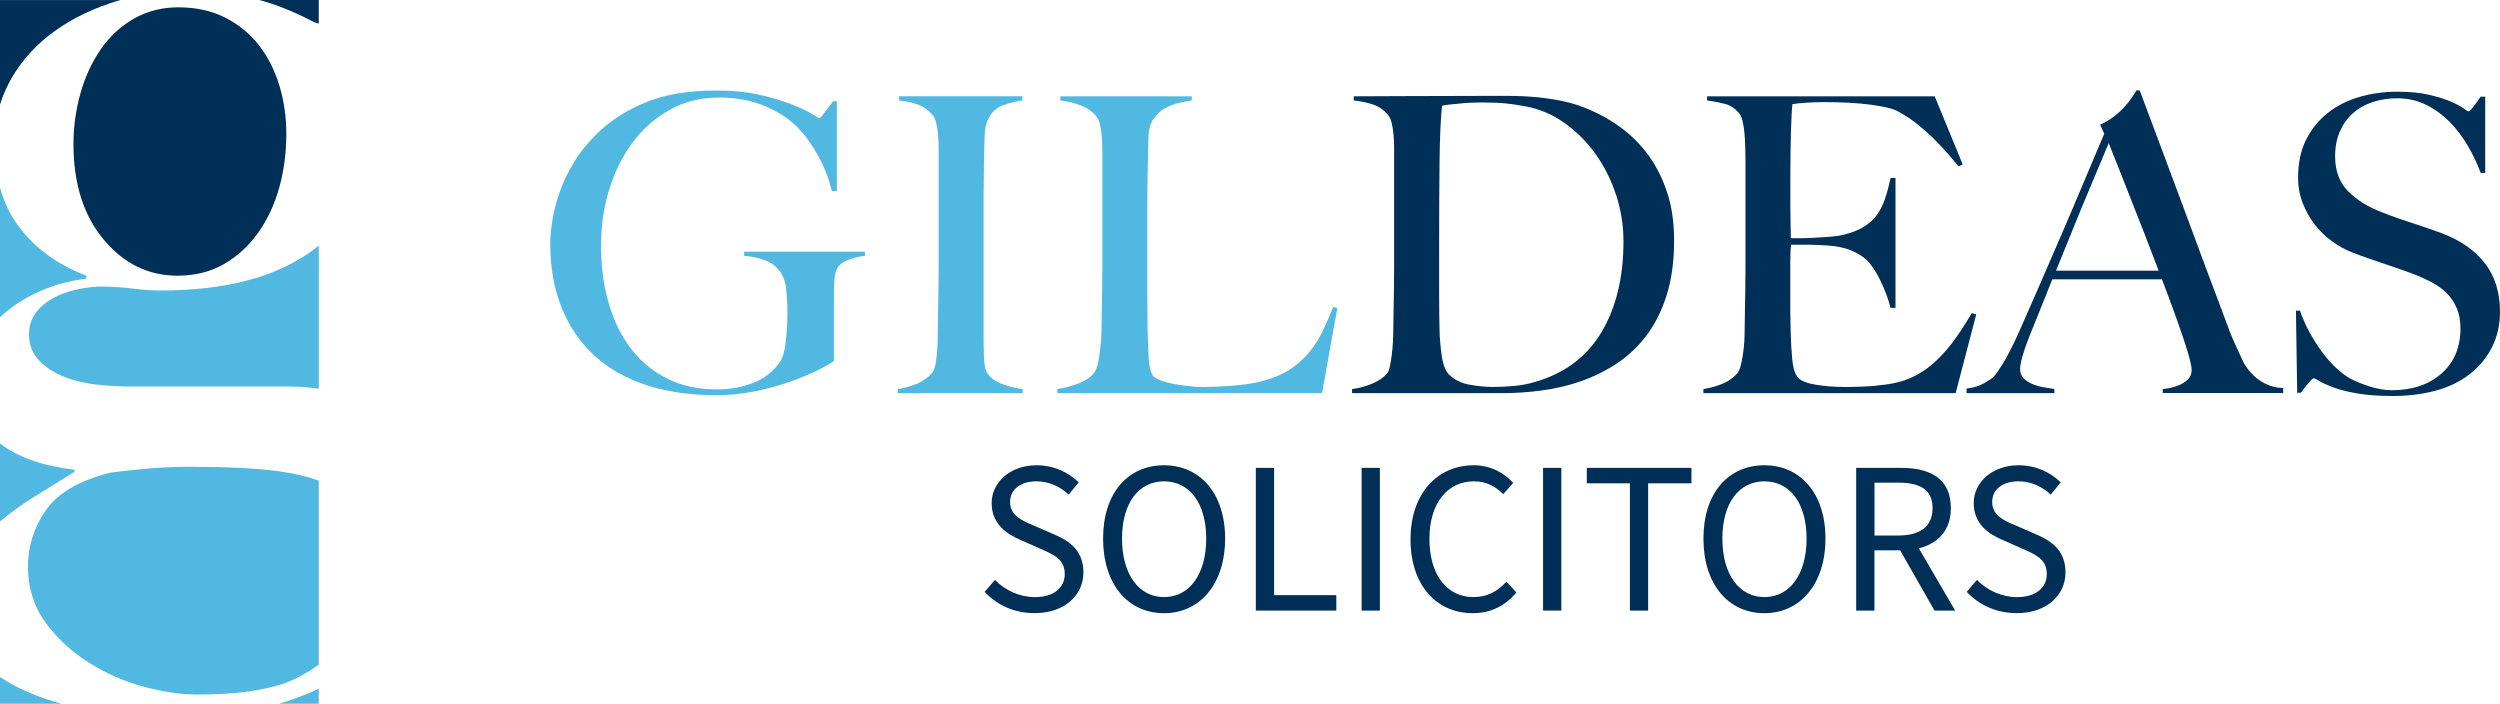
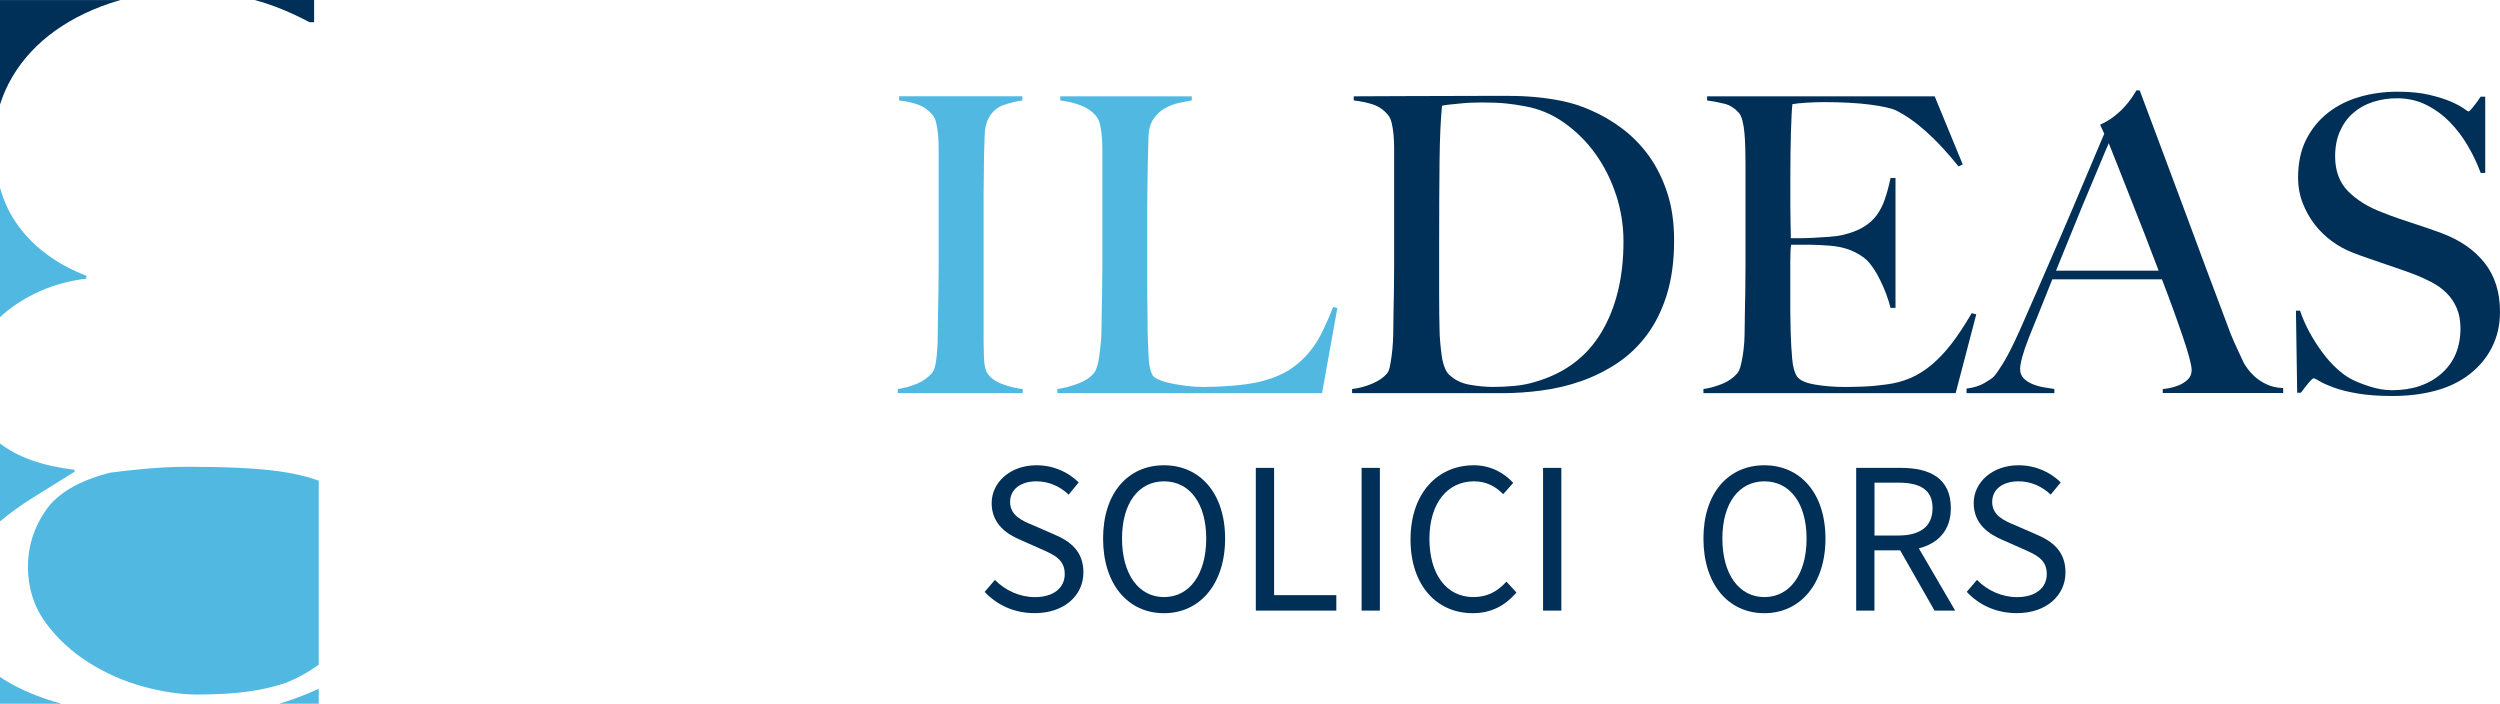
<svg xmlns="http://www.w3.org/2000/svg" id="Layer_1" viewBox="0 0 566.5 159.46">
  <defs>
    <style>.cls-1{fill:#51b9e1;}.cls-1,.cls-2{stroke-width:0px;}.cls-2{fill:#002f57;}</style>
  </defs>
-   <path class="cls-2" d="m22.82,11.2c-2.02,2.92-3.56,6.25-4.6,9.99-1.05,3.74-1.57,7.55-1.57,11.44,0,8.97,2.28,16.19,6.84,21.65,4.56,5.46,10.13,8.19,16.71,8.19,4.04,0,7.59-.9,10.66-2.69,3.06-1.8,5.64-4.19,7.74-7.18,2.09-2.99,3.66-6.4,4.71-10.21,1.05-3.81,1.57-7.82,1.57-12.01,0-3.89-.53-7.55-1.57-10.99-1.05-3.44-2.58-6.47-4.6-9.09-2.02-2.62-4.56-4.71-7.63-6.28-3.07-1.57-6.62-2.36-10.66-2.36-3.74,0-7.11.86-10.1,2.58-2.99,1.72-5.5,4.04-7.51,6.96Z" />
-   <path class="cls-1" d="m36.4,65.83c-2.1,0-4.23-.15-6.39-.45-2.17-.3-4.75-.45-7.74-.45-4.79.3-8.6,1.42-11.44,3.36-2.84,1.95-4.26,4.42-4.26,7.41,0,2.39.75,4.37,2.25,5.94,1.49,1.57,3.36,2.81,5.61,3.7,2.24.9,4.71,1.5,7.4,1.8,2.69.3,5.31.45,7.85.45h35.9c2.32,0,4.54.17,6.66.5v-32.47c-.55.46-1.12.91-1.72,1.34-8.23,5.91-19.6,8.86-34.11,8.86Z" />
  <path class="cls-1" d="m72.23,150.62v-41.71c-2.64-.94-5.68-1.66-9.13-2.13-4.94-.67-11.74-1.01-20.42-1.01-3.14,0-6.36.15-9.65.45-3.29.3-5.98.59-8.08.89-7.03,1.8-11.89,4.64-14.58,8.53-2.69,3.89-4.04,8.15-4.04,12.79s1.31,8.97,3.93,12.56c2.61,3.59,5.87,6.62,9.76,9.09,3.89,2.47,8.04,4.3,12.45,5.5,4.41,1.2,8.49,1.8,12.23,1.8,4.49,0,8.34-.23,11.56-.68,3.21-.45,6.09-1.12,8.64-2.02,2.6-1.04,5.04-2.4,7.33-4.07Z" />
  <path class="cls-1" d="m4.2,51.25c-1.89-2.54-3.28-5.45-4.2-8.71v29.34c.24-.22.47-.44.72-.66,2.39-2.09,5.2-3.85,8.41-5.27,3.22-1.42,6.69-2.36,10.43-2.8v-.67c-6.58-2.54-11.7-6.28-15.37-11.22Z" />
  <path class="cls-1" d="m3.07,155.25c-1.09-.59-2.11-1.2-3.07-1.84v6.05h13.94c-4.06-1.11-7.69-2.51-10.86-4.21Z" />
  <path class="cls-1" d="m16.88,106.9v-.45c-7.2-.85-12.81-2.84-16.88-5.95v17.65c2.24-1.87,4.68-3.64,7.34-5.31,3.22-2.02,6.4-4,9.54-5.94Z" />
  <path class="cls-1" d="m64.56,159.06c-.43.14-.87.26-1.31.4h8.98v-3.4c-2.42,1.12-4.98,2.13-7.67,3.01Z" />
  <path class="cls-2" d="m1.95,18.94c2.17-4.18,5.2-7.81,9.09-10.88,3.89-3.06,8.49-5.5,13.8-7.29.83-.28,1.67-.53,2.52-.76H0v23.7c.5-1.63,1.15-3.21,1.95-4.76Z" />
-   <path class="cls-2" d="m71.18,5.03c.36.12.71.23,1.05.33V0h-13.47c3.99,1.08,8.12,2.75,12.42,5.03Z" />
+   <path class="cls-2" d="m71.18,5.03V0h-13.47c3.99,1.08,8.12,2.75,12.42,5.03Z" />
  <path class="cls-2" d="m223.13,134.12l2.32-2.71c2.37,2.42,5.67,3.9,9.07,3.9,4.24,0,6.75-2.12,6.75-5.23,0-3.3-2.37-4.34-5.37-5.67l-4.68-2.07c-3.01-1.28-6.51-3.55-6.51-8.33s4.29-8.58,10.16-8.58c3.94,0,7.3,1.63,9.56,3.89l-2.27,2.76c-1.97-1.87-4.49-3.01-7.3-3.01-3.6,0-5.97,1.82-5.97,4.68,0,3.11,2.81,4.29,5.32,5.32l4.63,2.02c3.75,1.58,6.66,3.85,6.66,8.63,0,5.13-4.24,9.22-11.04,9.22-4.63,0-8.53-1.82-11.34-4.83Z" />
  <path class="cls-2" d="m249.96,122.04c0-10.35,5.67-16.61,13.8-16.61s13.85,6.31,13.85,16.61-5.72,16.91-13.85,16.91-13.8-6.51-13.8-16.91Zm23.37,0c0-8.04-3.8-12.97-9.56-12.97s-9.52,4.93-9.52,12.97,3.75,13.26,9.52,13.26,9.56-5.18,9.56-13.26Z" />
  <path class="cls-2" d="m284.57,106.02h4.14v28.84h14.1v3.5h-18.24v-32.34Z" />
  <path class="cls-2" d="m308.54,106.02h4.14v32.34h-4.14v-32.34Z" />
  <path class="cls-2" d="m319.63,122.19c0-10.4,6.11-16.76,14.35-16.76,3.94,0,7,1.87,8.92,3.99l-2.27,2.56c-1.73-1.77-3.85-2.91-6.61-2.91-6.06,0-10.11,4.98-10.11,13.02s3.84,13.21,9.96,13.21c3.11,0,5.42-1.23,7.49-3.5l2.27,2.47c-2.61,3.01-5.77,4.68-9.91,4.68-8.09,0-14.1-6.21-14.1-16.76Z" />
  <path class="cls-2" d="m349.66,106.02h4.14v32.34h-4.14v-32.34Z" />
-   <path class="cls-2" d="m369.33,109.52h-9.76v-3.5h23.71v3.5h-9.81v28.84h-4.14v-28.84Z" />
  <path class="cls-2" d="m386,122.04c0-10.35,5.67-16.61,13.8-16.61s13.85,6.31,13.85,16.61-5.72,16.91-13.85,16.91-13.8-6.51-13.8-16.91Zm23.37,0c0-8.04-3.8-12.97-9.56-12.97s-9.52,4.93-9.52,12.97,3.75,13.26,9.52,13.26,9.56-5.18,9.56-13.26Z" />
  <path class="cls-2" d="m420.61,106.02h10.11c6.61,0,11.34,2.37,11.34,9.12,0,5.03-2.86,7.99-7.25,9.12l8.23,14.1h-4.68l-7.79-13.66h-5.82v13.66h-4.14v-32.34Zm9.52,15.33c5.03,0,7.79-2.07,7.79-6.21s-2.76-5.77-7.79-5.77h-5.37v11.98h5.37Z" />
  <path class="cls-2" d="m445.66,134.12l2.32-2.71c2.37,2.42,5.67,3.9,9.07,3.9,4.24,0,6.75-2.12,6.75-5.23,0-3.3-2.37-4.34-5.37-5.67l-4.68-2.07c-3.01-1.28-6.51-3.55-6.51-8.33s4.29-8.58,10.16-8.58c3.94,0,7.3,1.63,9.56,3.89l-2.27,2.76c-1.97-1.87-4.49-3.01-7.3-3.01-3.6,0-5.96,1.82-5.96,4.68,0,3.11,2.81,4.29,5.32,5.32l4.63,2.02c3.75,1.58,6.66,3.85,6.66,8.63,0,5.13-4.24,9.22-11.04,9.22-4.63,0-8.53-1.82-11.34-4.83Z" />
-   <path class="cls-1" d="m192.51,58.77c-1.25.41-2.15,1.04-2.71,1.91-.44.69-.69,1.74-.75,3.18-.06,1.43-.09,2.87-.09,4.3v13.64c-.44.37-1.51,1-3.22,1.87-1.71.87-3.8,1.76-6.26,2.66-2.46.9-5.19,1.67-8.17,2.29-2.99.62-5.98.93-8.97.93-5.92,0-11.21-.76-15.88-2.29-4.67-1.53-8.61-3.77-11.82-6.73-3.21-2.96-5.67-6.57-7.38-10.84-1.71-4.27-2.57-9.05-2.57-14.34,0-1.56.15-3.35.47-5.37.31-2.02.86-4.16,1.64-6.4.78-2.24,1.87-4.52,3.27-6.82,1.4-2.3,3.16-4.48,5.28-6.54,2.99-2.93,6.66-5.28,11.02-7.05,4.36-1.78,9.65-2.66,15.88-2.66,3.74,0,7.04.33,9.9.98,2.87.65,5.28,1.37,7.24,2.15,1.96.78,3.47,1.49,4.53,2.15,1.06.65,1.65.98,1.78.98s.47-.37,1.03-1.12c.56-.75,1.25-1.65,2.06-2.71h.84v20.37h-1.12c-.69-2.8-1.71-5.45-3.08-7.94-1.37-2.49-2.83-4.55-4.39-6.17-1.99-2.12-4.55-3.83-7.66-5.14-3.11-1.31-6.6-1.96-10.46-1.96-4.11,0-7.82.92-11.12,2.76-3.3,1.84-6.11,4.3-8.41,7.38-2.31,3.08-4.08,6.63-5.32,10.65-1.25,4.02-1.87,8.24-1.87,12.66,0,4.86.59,9.3,1.78,13.31,1.18,4.02,2.9,7.46,5.14,10.32,2.24,2.87,4.98,5.09,8.22,6.68,3.24,1.59,6.94,2.38,11.12,2.38,2.99,0,5.78-.51,8.36-1.54,2.58-1.03,4.63-2.69,6.12-5,.5-.81.87-2.24,1.12-4.3.25-2.06.37-4.17.37-6.35s-.11-4.14-.33-5.89c-.22-1.74-.86-3.18-1.91-4.3-1.43-1.62-3.96-2.58-7.57-2.9v-.93h27.37v.93c-1.06.13-2.21.39-3.46.79Z" />
  <path class="cls-1" d="m203.44,89.09v-.93c1.56-.25,3-.65,4.35-1.21,1.34-.56,2.47-1.37,3.41-2.43.31-.37.54-.9.7-1.59.15-.68.28-1.49.37-2.43.09-.93.15-1.92.19-2.94.03-1.03.05-2.04.05-3.04,0-.87.01-2.06.05-3.55.03-1.5.06-3.13.09-4.91.03-1.78.05-3.6.05-5.47v-27c0-1.12-.05-2.16-.14-3.13-.09-.96-.23-1.84-.42-2.62-.19-.78-.47-1.39-.84-1.82-.87-1.06-1.95-1.82-3.22-2.29-1.28-.47-2.73-.79-4.35-.98v-.93h27.94v.93c-1.31.19-2.71.53-4.2,1.03-1.49.5-2.65,1.5-3.46,2.99-.56,1.06-.86,2.4-.89,4.02-.03,1.62-.08,3.15-.14,4.58,0,1.56-.02,3.1-.05,4.62-.03,1.53-.05,3.07-.05,4.62v31.3c0,1.81.03,3.55.09,5.23.06,1.68.34,2.87.84,3.55.75,1.06,1.93,1.87,3.55,2.43,1.62.56,3.08.9,4.39,1.03v.93h-28.31Z" />
  <path class="cls-1" d="m299.58,89.09h-59.98v-.93c1.56-.25,3.1-.65,4.63-1.21,1.52-.56,2.72-1.34,3.6-2.34.31-.37.58-.92.79-1.63.22-.72.39-1.54.51-2.48.12-.93.23-1.92.33-2.94.09-1.03.14-2.04.14-3.04,0-.87.01-2.06.05-3.55.03-1.5.06-3.13.09-4.91s.05-3.6.05-5.47v-26.81c0-1.12-.05-2.16-.14-3.13-.09-.96-.23-1.82-.42-2.57-.19-.75-.47-1.34-.84-1.77-.87-1.06-2.04-1.87-3.5-2.43-1.46-.56-3.01-.93-4.63-1.12v-.93h29.8v.93c-.81.13-1.78.31-2.9.56-1.12.25-2.18.65-3.18,1.21-1,.56-1.85,1.35-2.57,2.38s-1.11,2.38-1.17,4.06c-.06,2.18-.11,4.17-.14,5.98-.03,1.81-.06,3.58-.09,5.33-.03,1.74-.05,3.55-.05,5.42v17c0,1.62.01,3.29.05,5,.03,1.71.05,3.63.05,5.75.06,1.99.14,3.89.23,5.7.09,1.81.42,3.15.98,4.02.25.31.75.62,1.5.93.75.31,1.65.58,2.71.79,1.06.22,2.21.41,3.46.56,1.24.16,2.49.23,3.74.23.5,0,1.29-.01,2.38-.05,1.09-.03,2.29-.09,3.6-.19,1.31-.09,2.65-.23,4.02-.42,1.37-.19,2.58-.44,3.64-.75,2.49-.68,4.56-1.59,6.21-2.71,1.65-1.12,3.07-2.41,4.25-3.88,1.18-1.46,2.18-3.05,2.99-4.77.81-1.71,1.59-3.5,2.34-5.37l.93.28-3.46,19.25Z" />
  <path class="cls-2" d="m377.68,66.85c-1.12,3.55-2.65,6.6-4.58,9.16-1.93,2.55-4.17,4.67-6.73,6.35-2.55,1.68-5.26,3.02-8.13,4.02-2.87,1-5.82,1.7-8.88,2.1-3.05.41-6.01.61-8.88.61h-34.1v-.93c1.56-.19,3.07-.59,4.53-1.21,1.46-.62,2.57-1.37,3.32-2.24.31-.31.54-.84.7-1.59.15-.75.3-1.59.42-2.52.12-.93.22-1.93.28-2.99.06-1.06.09-2.09.09-3.08,0-.87.01-2.06.05-3.55.03-1.5.06-3.13.09-4.91.03-1.78.05-3.6.05-5.47v-27c0-1.12-.05-2.16-.14-3.13-.09-.96-.23-1.84-.42-2.62-.19-.78-.47-1.39-.84-1.82-.93-1.12-2.06-1.9-3.36-2.34-1.31-.44-2.77-.75-4.39-.93v-.93c2.62,0,6.38-.01,11.3-.05,4.92-.03,10.87-.05,17.84-.05h5.98c2.06,0,4.11.09,6.17.28s4.11.5,6.17.93c2.06.44,4.08,1.09,6.07,1.96,2.62,1.12,5.08,2.55,7.38,4.3,2.3,1.74,4.31,3.82,6.03,6.21,1.71,2.4,3.08,5.17,4.11,8.31,1.03,3.15,1.54,6.74,1.54,10.79,0,4.67-.56,8.78-1.68,12.33Zm-11.49-22.7c-1.12-3.43-2.68-6.52-4.67-9.3-1.99-2.77-4.36-5.12-7.1-7.05-2.74-1.93-5.73-3.18-8.97-3.74-1.25-.25-2.62-.45-4.11-.61-1.49-.15-3.33-.23-5.51-.23-.75,0-1.56.02-2.43.05-.87.03-1.73.09-2.57.19-.84.09-1.62.17-2.34.23-.72.06-1.29.16-1.73.28-.31,3.05-.5,7.26-.56,12.61-.06,5.36-.09,11.74-.09,19.15v10.93c0,3.24.03,5.89.09,7.94,0,.87.05,1.82.14,2.85s.2,2.02.33,2.99c.12.97.33,1.84.61,2.62.28.78.61,1.35.98,1.73,1.25,1.25,2.82,2.04,4.72,2.38,1.9.34,3.69.51,5.37.51,1.56,0,3.16-.08,4.81-.23,1.65-.16,3.19-.45,4.63-.89,6.73-1.93,11.76-5.68,15.09-11.26,3.33-5.57,5-12.44,5-20.6,0-3.61-.56-7.13-1.68-10.56Z" />
  <path class="cls-2" d="m443.18,89.09h-57.18v-.93c1.56-.25,3-.65,4.34-1.21,1.34-.56,2.44-1.34,3.32-2.34.31-.37.56-.92.75-1.63.19-.72.36-1.54.51-2.48.15-.93.26-1.92.33-2.94.06-1.03.09-2.04.09-3.04,0-.87.02-2.06.05-3.55.03-1.5.06-3.13.09-4.91.03-1.78.05-3.6.05-5.47v-23.64c0-1.12-.02-2.27-.05-3.46-.03-1.18-.09-2.3-.19-3.36-.09-1.06-.25-2.01-.47-2.85-.22-.84-.51-1.45-.89-1.82-.93-1-1.93-1.63-2.99-1.91-1.06-.28-2.43-.54-4.11-.79v-.93h51.57l6.35,15.42-.94.47c-5.04-6.29-9.78-10.53-14.2-12.71-1.06-.5-3.02-.93-5.89-1.31-2.87-.37-6.35-.56-10.46-.56-1.31,0-2.66.05-4.06.14-1.4.09-2.41.2-3.04.33-.13,1-.23,3.05-.33,6.17-.09,3.12-.14,6.73-.14,10.84v5.98c0,1.62.02,2.94.05,3.97.03,1.03.05,1.82.05,2.38v1.03h1.87c.94,0,2.01-.03,3.22-.09,1.22-.06,2.43-.14,3.64-.23,1.21-.09,2.23-.23,3.04-.42,1.87-.44,3.42-1.03,4.67-1.78,1.25-.75,2.26-1.65,3.04-2.71.78-1.06,1.4-2.29,1.87-3.69.47-1.4.89-2.97,1.26-4.72h1.12v29.43h-1.12c-.5-1.99-1.26-4.05-2.29-6.17-1.03-2.12-2.1-3.71-3.22-4.77-1-.87-2.19-1.59-3.6-2.15-1.4-.56-3.04-.9-4.91-1.03-.93-.06-1.71-.11-2.34-.14-.62-.03-1.25-.05-1.87-.05h-4.3c-.13.87-.19,2.15-.19,3.83v11.21c0,1,.02,1.95.05,2.85.03.9.05,1.67.05,2.29.06,1.99.17,3.88.33,5.65.15,1.78.51,3.1,1.07,3.97.56.87,1.9,1.5,4.02,1.87,2.12.37,4.42.56,6.91.56,1.06,0,2.41-.03,4.06-.09,1.65-.06,3.38-.22,5.19-.47,1.99-.25,3.83-.73,5.51-1.45,1.68-.72,3.3-1.73,4.86-3.04,1.56-1.31,3.07-2.91,4.53-4.81,1.46-1.9,2.97-4.19,4.53-6.87l1.03.28-4.67,17.84Z" />
  <path class="cls-2" d="m490.08,89.09v-.93c.19,0,.64-.06,1.36-.19.71-.12,1.46-.34,2.24-.65.78-.31,1.46-.75,2.06-1.31.59-.56.89-1.28.89-2.15,0-.56-.17-1.48-.51-2.76-.34-1.28-.83-2.83-1.45-4.67-.62-1.84-1.34-3.88-2.15-6.12-.81-2.24-1.68-4.58-2.62-7.01h-24.85c-.93,2.37-1.84,4.62-2.71,6.77-.87,2.15-1.74,4.31-2.62,6.49-1.31,3.36-1.96,5.73-1.96,7.1,0,.81.25,1.48.75,2.01.5.53,1.14.97,1.92,1.31.78.34,1.62.59,2.52.75.9.16,1.76.3,2.57.42v.93h-19.9v-1.03c1.62-.19,3-.62,4.16-1.31,1.15-.68,1.82-1.15,2.01-1.4.43-.44,1.15-1.46,2.15-3.08.99-1.62,2.21-4.02,3.64-7.19,1.31-2.93,2.77-6.26,4.39-10,1.62-3.74,3.28-7.58,5-11.54,1.71-3.95,3.41-7.94,5.09-11.96,1.68-4.02,3.27-7.77,4.76-11.26l-.93-2.06c1.12-.5,2.13-1.09,3.04-1.78.9-.68,1.7-1.4,2.38-2.15.68-.75,1.26-1.46,1.73-2.15.47-.68.82-1.25,1.07-1.68h.75c1.93,5.17,3.77,10.08,5.51,14.72,1.74,4.64,3.41,9.11,5,13.41,1.59,4.3,3.13,8.45,4.63,12.47,1.49,4.02,2.99,7.99,4.48,11.91.68,1.93,1.32,3.54,1.91,4.81.59,1.28,1.26,2.73,2.01,4.34.12.25.4.69.84,1.31.43.62,1.01,1.26,1.73,1.91.71.65,1.6,1.23,2.66,1.73,1.06.5,2.3.78,3.74.84v1.12h-27.28Zm-12.24-56.62c-.37.81-.92,2.09-1.63,3.83-.72,1.74-1.6,3.86-2.66,6.35-1.06,2.49-2.23,5.31-3.5,8.46-1.28,3.15-2.66,6.56-4.16,10.23h23.26c-1.06-2.8-2.13-5.61-3.22-8.41-1.09-2.8-2.15-5.5-3.18-8.08-1.03-2.58-1.96-4.95-2.8-7.1-.84-2.15-1.54-3.91-2.1-5.28Z" />
  <path class="cls-2" d="m564.68,78.71c-1.22,2.37-2.9,4.39-5.05,6.07-2.15,1.68-4.72,2.93-7.71,3.74-2.99.81-6.26,1.21-9.81,1.21-3.05,0-5.67-.19-7.85-.56-2.18-.37-3.99-.82-5.42-1.35-1.43-.53-2.51-1.01-3.22-1.45-.72-.44-1.17-.65-1.35-.65s-.59.37-1.21,1.12c-.62.75-1.18,1.46-1.68,2.15h-.84l-.28-18.59h.93c.56,1.68,1.28,3.32,2.15,4.9.87,1.59,1.82,3.08,2.85,4.48,1.03,1.4,2.12,2.63,3.27,3.69,1.15,1.06,2.26,1.87,3.32,2.43,1.06.56,2.46,1.12,4.2,1.68,1.74.56,3.43.84,5.05.84,4.61,0,8.35-1.26,11.21-3.78,2.86-2.52,4.3-5.93,4.3-10.23,0-1.74-.28-3.27-.84-4.58-.56-1.31-1.32-2.44-2.29-3.41-.97-.96-2.1-1.79-3.41-2.48-1.31-.68-2.71-1.31-4.2-1.87s-2.8-1.03-3.92-1.4c-1.12-.37-2.16-.73-3.13-1.07-.97-.34-1.96-.68-2.99-1.03-1.03-.34-2.26-.79-3.69-1.35-1.62-.62-3.18-1.48-4.67-2.57-1.49-1.09-2.8-2.37-3.92-3.83-1.12-1.46-2.02-3.08-2.71-4.86-.69-1.78-1.03-3.66-1.03-5.65,0-3.36.61-6.26,1.84-8.69,1.23-2.43,2.88-4.45,4.95-6.07,2.07-1.62,4.46-2.82,7.17-3.6,2.71-.78,5.56-1.17,8.55-1.17,2.8,0,5.2.23,7.19.7,1.99.47,3.63.98,4.91,1.54,1.28.56,2.24,1.07,2.9,1.54.65.47,1.01.7,1.07.7.19,0,.58-.37,1.17-1.12.59-.75,1.14-1.49,1.63-2.24h1.03v17.28h-1.03c-.75-2.06-1.71-4.09-2.9-6.12-1.18-2.02-2.55-3.83-4.11-5.42-1.56-1.59-3.33-2.88-5.33-3.88-1.99-1-4.2-1.49-6.63-1.49-1.93,0-3.75.28-5.47.84s-3.21,1.4-4.48,2.52c-1.28,1.12-2.27,2.51-2.99,4.16-.72,1.65-1.07,3.54-1.07,5.65,0,3.3.99,5.95,2.98,7.94,1.99,1.99,4.57,3.58,7.74,4.76,1.24.5,2.41.93,3.49,1.31,1.09.37,2.16.73,3.22,1.07,1.06.34,2.13.7,3.21,1.07,1.09.37,2.22.78,3.4,1.21,4.22,1.56,7.5,3.82,9.83,6.77,2.33,2.96,3.49,6.65,3.49,11.07,0,2.99-.61,5.67-1.82,8.03Z" />
</svg>